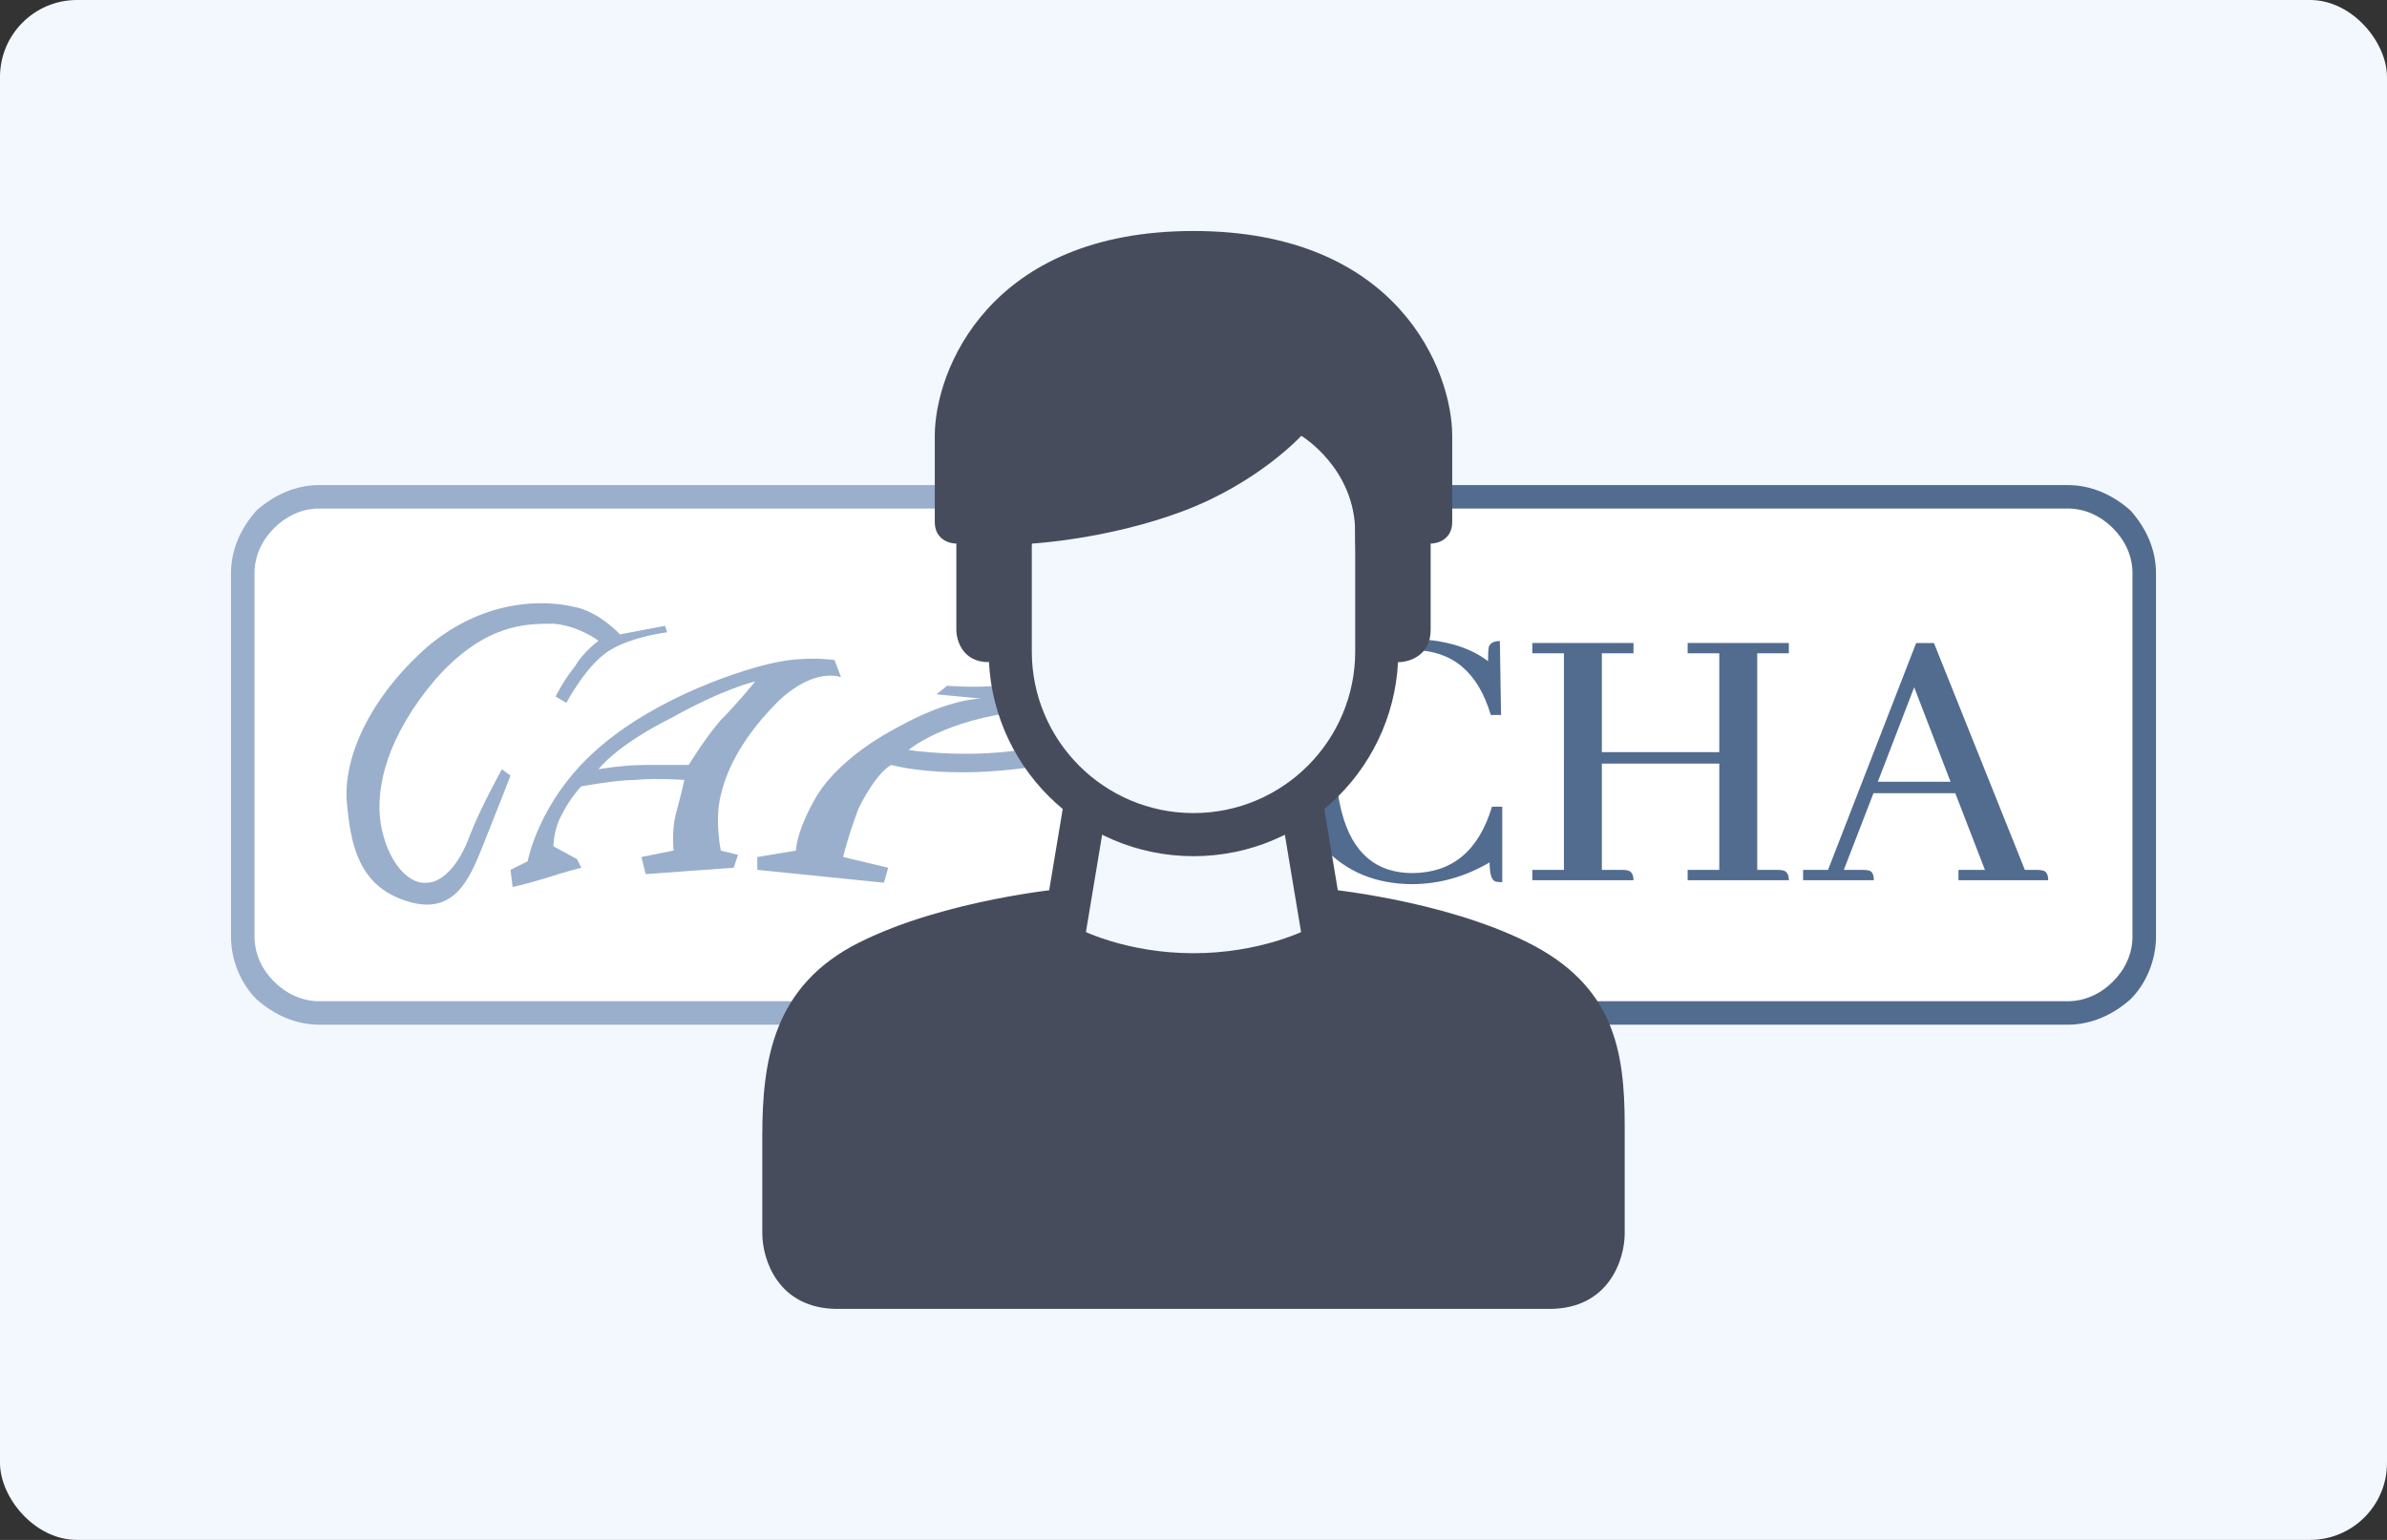
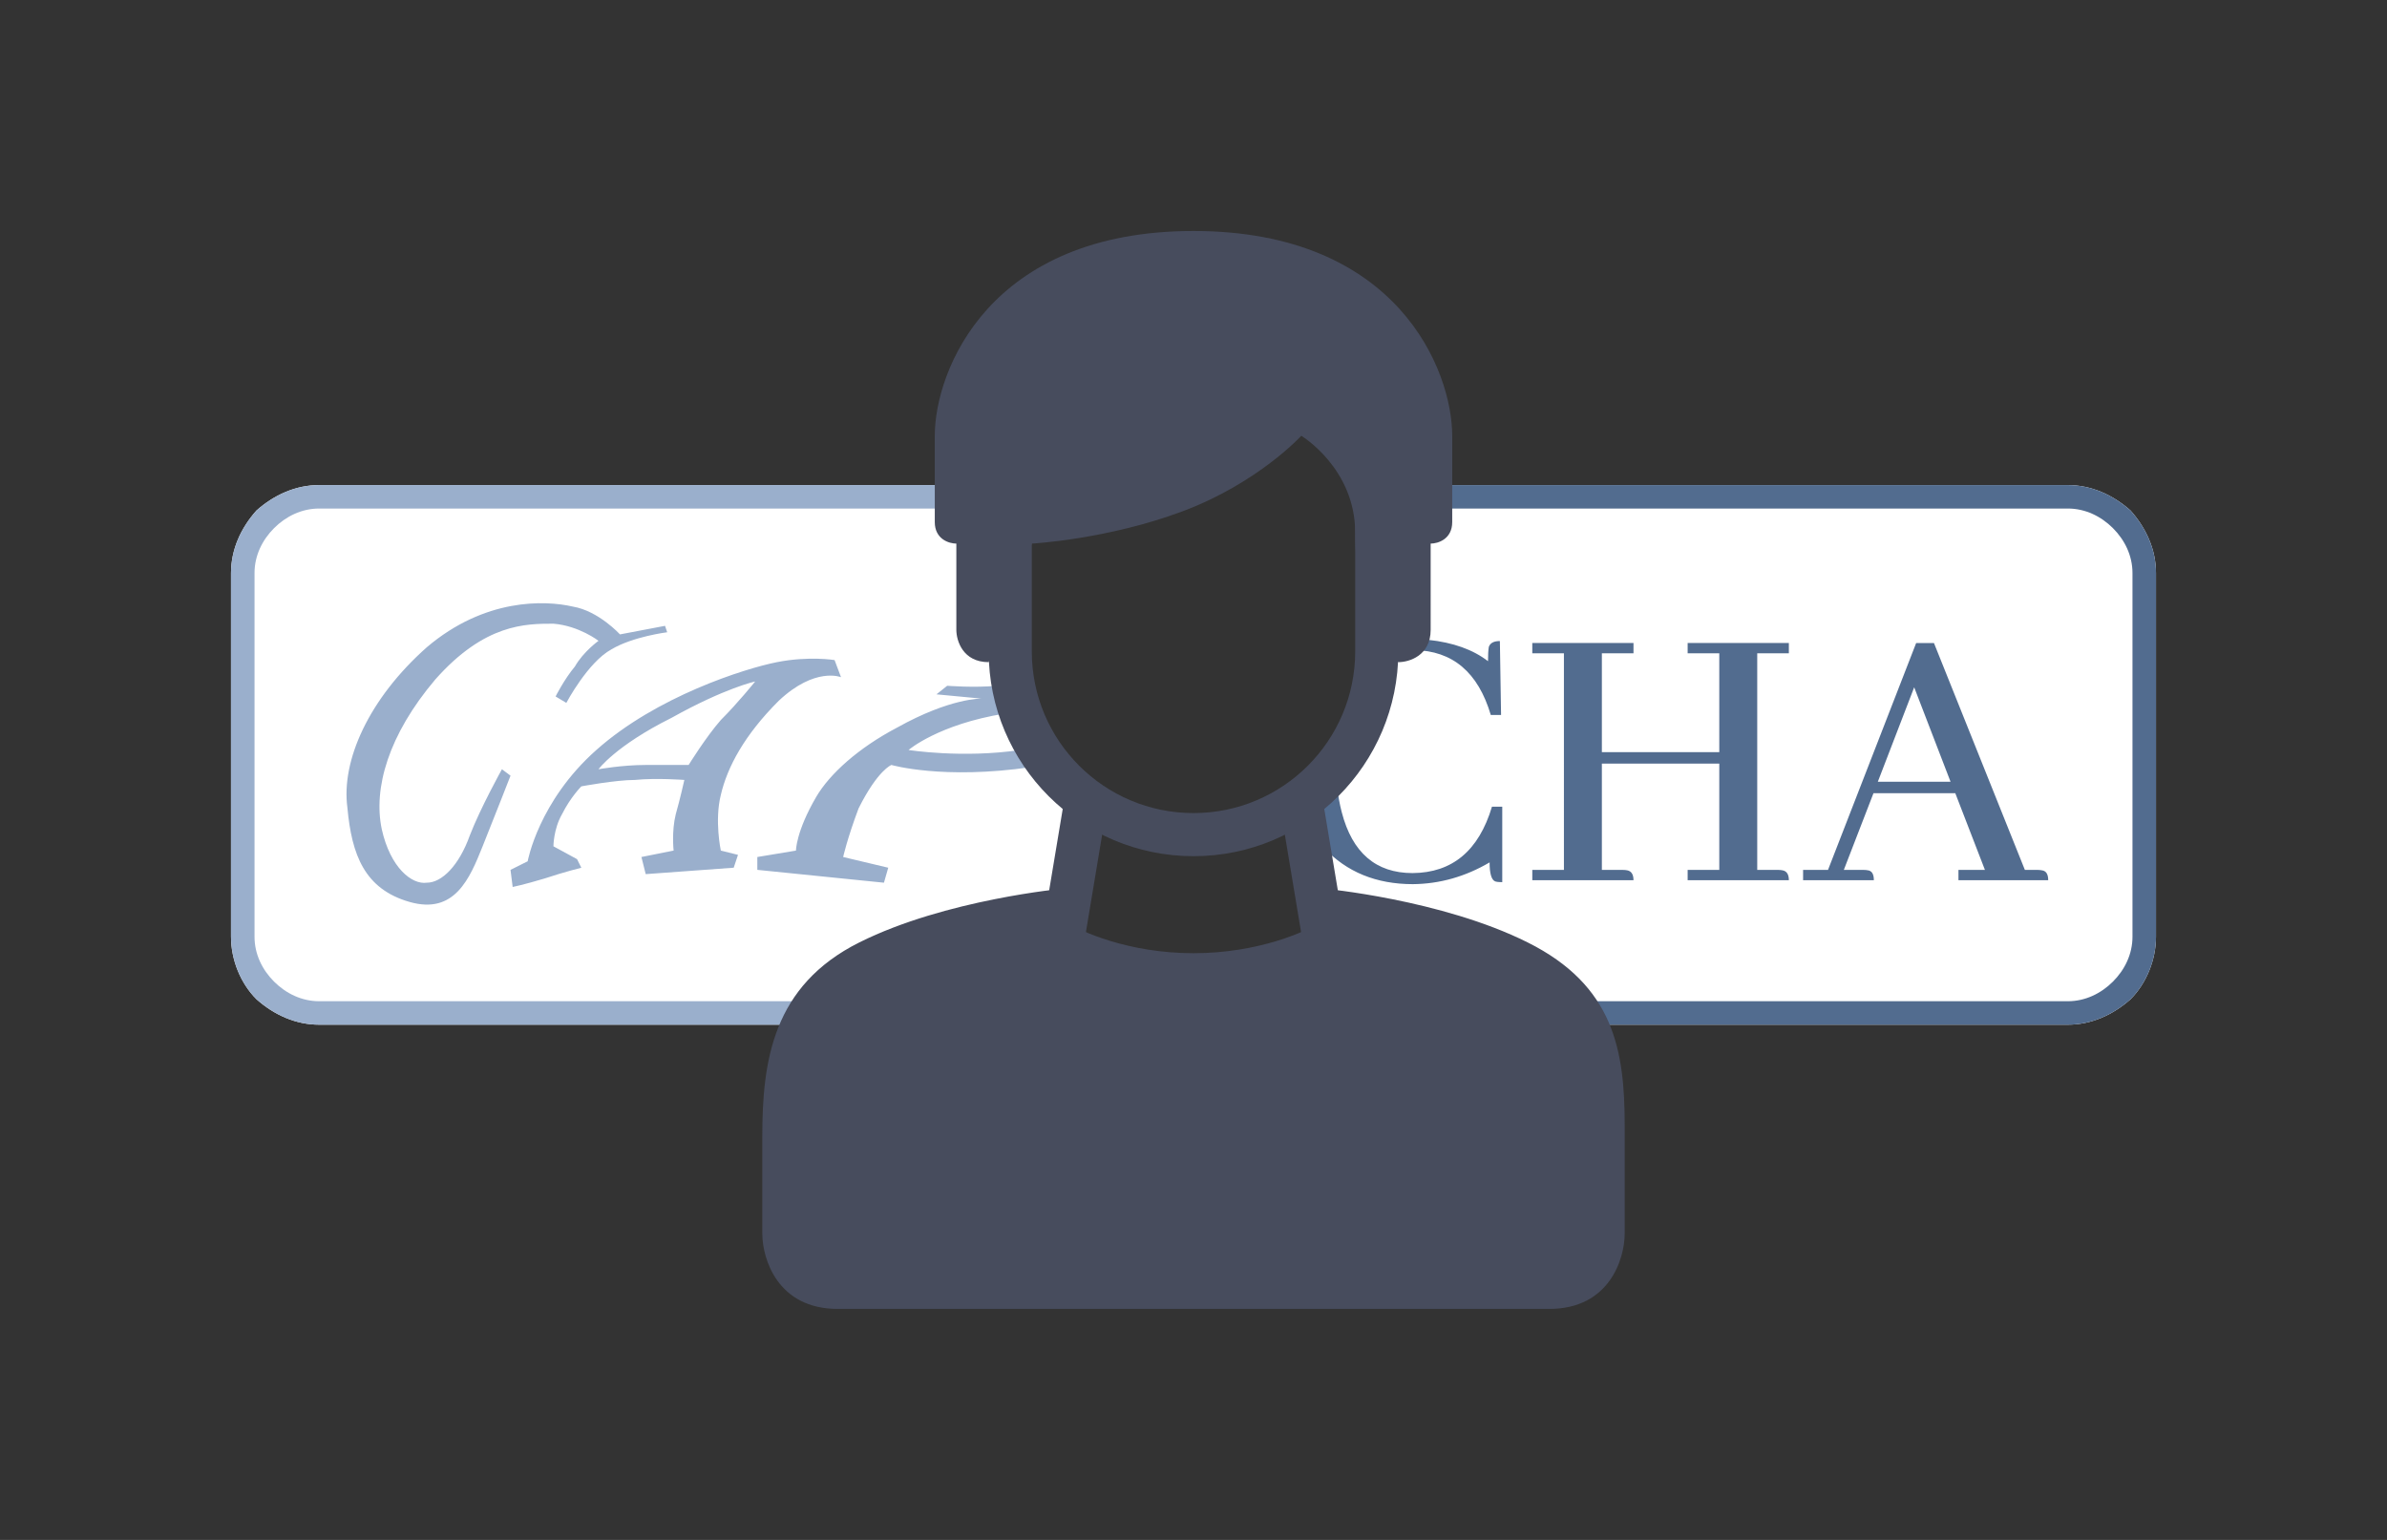
<svg xmlns="http://www.w3.org/2000/svg" width="310" height="200" fill="none">
  <rect width="100%" height="100%" fill="#333333" stroke="none" />
-   <rect width="310" height="200" fill="#f3f8ff" rx="10" />
  <path fill="#fff" fill-rule="evenodd" d="M183.999 63h84.544c3.055 0 5.855 1.27 8.147 3.301 2.036 2.285 3.309 5.079 3.309 8.126v47.231c0 3.047-1.273 6.094-3.309 8.126-2.292 2.031-5.092 3.301-8.147 3.301H175c-3.055 0-3.709-23.054-6-25.085-2.037-2.031 4.499-5.453 4.499-8.5l5.5-15c0-3.047 2.964-9.715 5-12 2.292-2.031-3.055-9.5 0-9.5" clip-rule="evenodd" />
  <path fill="#526c8f" d="M193.454 112.008q-4.724 2.773-9.96 2.824-7.137 0-11.552-4.723c-2.807-3.047.558-4.625.558-9.109 0-3.697 3-8.5 4-12 2.909-4.005 1.363-6 6.84-6q1.077 0 2.156.103 4.826.513 7.753 2.772 0-1.232.102-1.848.257-.77 1.438-.77l.154 9.6h-1.335q-2.464-8.316-9.96-8.42-2.67 0-4.827 1.335l-5.339 13.093q0 3.696.77 6.623 2.054 7.906 9.19 7.906 7.754-.051 10.32-8.625h1.335v9.806q-.617 0-.924-.102-.719-.309-.719-2.465m18.688 2.311h-13.143v-1.335h4.107V84.848h-4.107v-1.335h13.143v1.335h-4.107v12.836h15.249V84.848h-4.108v-1.335h13.144v1.335h-4.108v28.136h2.773q.257 0 .513.051.822.154.822 1.284h-13.144v-1.335h4.108V99.173h-15.249v13.811h2.772q.258 0 .514.051.821.154.821 1.284m53.858 0h-11.655v-1.335h3.44l-3.85-9.961h-10.628l-3.851 9.961h2.619q.257 0 .513.051.77.102.77 1.284h-9.19v-1.335h3.235l11.449-29.47h2.31l11.809 29.47h1.694q.256 0 .514.051.82.102.821 1.284m-12.681-12.785-4.724-12.27-4.723 12.27z" />
  <path fill="#526c8f" d="M179.5 66.047h89.044c2.291 0 4.328 1.016 5.855 2.54 1.528 1.523 2.546 3.554 2.546 5.84v47.231c0 2.285-1.018 4.317-2.546 5.84-1.527 1.524-3.564 2.539-5.855 2.539h-68.583l2.354 3.048h66.229c3.055 0 5.855-1.27 8.146-3.301 2.037-2.032 3.31-5.079 3.31-8.126V74.427c0-3.047-1.273-5.84-3.31-8.126-2.291-2.031-5.091-3.301-8.146-3.301H179.5z" />
  <path fill="#fff" fill-rule="evenodd" d="M41.456 63H124.5c3.055 0 3.709 14.969 6 17 2.037 2.285 3 12.953 3 16l7.5 9.5c0 3.047-1.963 11.969-4 14-2.291 2.031-9.445 13.585-12.5 13.585H41.456c-3.055 0-5.855-1.27-8.146-3.301-2.037-2.032-3.31-5.079-3.31-8.126V74.427c0-3.047 1.273-5.84 3.31-8.126C35.6 64.27 38.4 63 41.456 63" clip-rule="evenodd" />
  <path fill="#9aafcc" d="M106.433 130.037H41.456c-2.291 0-4.328-1.015-5.855-2.539-1.528-1.523-2.546-3.555-2.546-5.84V74.427c0-2.286 1.018-4.317 2.546-5.84 1.527-1.524 3.564-2.54 5.855-2.54h86.941L127.97 63H41.456c-3.055 0-5.855 1.27-8.146 3.301C31.273 68.586 30 71.38 30 74.427v47.231c0 3.047 1.273 6.094 3.31 8.126 2.29 2.031 5.091 3.301 8.146 3.301h63.381z" />
  <path fill="#9aafcc" fill-rule="evenodd" d="m65.186 99.908 1.115.834s-1.951 5.005-3.624 9.175c-1.672 4.17-3.623 8.896-9.476 7.228s-7.526-6.116-8.083-12.232c-.836-6.117 2.787-14.179 10.313-20.85 7.525-6.395 15.33-6.117 18.953-5.283 3.344.556 6.132 3.614 6.132 3.614l5.853-1.112.278.834s-4.46.556-7.246 2.224c-3.066 1.668-5.853 6.95-5.853 6.95l-1.394-.834s1.115-2.224 2.508-3.892c1.115-1.946 3.066-3.336 3.066-3.336s-2.508-1.946-5.853-2.224c-3.623 0-8.919 0-15.33 7.228-6.131 7.228-8.082 14.178-6.967 19.461 1.114 5.004 3.902 7.228 5.853 6.95 1.95 0 4.18-2.224 5.574-6.116 1.394-3.614 4.18-8.619 4.18-8.619m33.167 11.399v1.668l16.445 1.668.557-1.946-5.853-1.39S110 109 111.5 105c2.5-5 4.266-5.648 4.266-5.648s6.7 1.946 18.128.278c0 0 .278-3.628 0-6.13-.558-2.502-4.394-4.434-4.394-4.434-3 .28-6.487 0-6.487 0l-1.394 1.112 5.853.556s-4.004-.126-10.972 3.766c-5 2.628-8.747 6-10.5 9-2.629 4.5-2.629 6.973-2.629 6.973zm19.643-13.9s6.979 1.111 14.504 0c0 0-.779-.183-.5-2.407 0-2.224-1.5-2.32-1.5-2.32-8.64 1.39-12.504 4.726-12.504 4.726M66.58 115.198l-.28-2.224 2.23-1.112s1.394-7.785 8.92-14.457c7.804-6.95 19.231-10.564 23.412-11.398s7.525-.278 7.525-.278l.837 2.224s-3.345-1.39-8.083 3.058c-4.46 4.448-6.69 8.618-7.526 12.232-.836 3.337 0 7.229 0 7.229l2.23.556-.557 1.668-11.428.834-.557-2.224 4.18-.834s-.278-2.502.28-4.726c.557-1.947 1.114-4.449 1.114-4.449s-3.623-.278-6.41 0c-2.509 0-6.968.834-6.968.834s-1.394 1.39-2.509 3.615c-1.115 1.946-1.115 4.17-1.115 4.17l3.066 1.668.558 1.112s-2.23.556-4.739 1.39c-2.787.834-4.18 1.112-4.18 1.112m11.148-15.29s3.066-.557 6.132-.557h5.575s2.23-3.614 4.18-5.838c2.23-2.224 4.46-5.004 4.46-5.004s-3.902.834-10.87 4.726c-7.247 3.614-9.477 6.672-9.477 6.672" clip-rule="evenodd" />
  <path fill="#474c5d" d="M99 160.2c0 3.267 1.96 9.8 9.8 9.8h92.4c7.84 0 9.8-6.533 9.8-9.8v-14c0-9.8-1.4-18.2-12.6-23.8s-26.6-7-26.6-7c-2.8 0-.7 2.333 0 4.2-2.1 1.4-8.4 4.2-16.8 4.2s-14.7-2.8-16.8-4.2c1.167-1.867 3.92-4.2 0-4.2 0 0-15.4 1.4-26.6 7-11.245 5.622-12.6 15.4-12.6 25.2z" />
  <path fill="#474c5d" fill-rule="evenodd" d="M134 49.6v35c0 11.598 9.402 21 21 21s21-9.402 21-21v-35h5.6v35c0 14.69-11.909 26.6-26.6 26.6s-26.6-11.91-26.6-26.6v-35z" clip-rule="evenodd" />
  <path fill="#474c5d" fill-rule="evenodd" d="M168.54 101.438a2.8 2.8 0 0 1 3.222 2.301l2.8 16.8a2.8 2.8 0 0 1-5.524.921l-2.8-16.8a2.8 2.8 0 0 1 2.302-3.222m-27.08 0a2.8 2.8 0 0 0-3.222 2.301l-2.8 16.8a2.8 2.8 0 0 0 5.524.921l2.8-16.8a2.8 2.8 0 0 0-2.302-3.222" clip-rule="evenodd" />
  <path fill="#474c5d" d="M124.2 81.8c0 1.4.84 4.2 4.2 4.2l5.6-15.4s9.8-.525 19.6-4.2 15.4-9.8 15.4-9.8 7 4.2 7 12.6c0 10.08 3.733 15.4 5.6 16.8 1.4 0 4.2-.84 4.2-4.2V70.6c.933 0 2.8-.56 2.8-2.8V56.6c0-8.4-7-26.6-33.6-26.6s-33.6 18.2-33.6 26.6v11.2c0 2.24 1.867 2.8 2.8 2.8z" />
</svg>